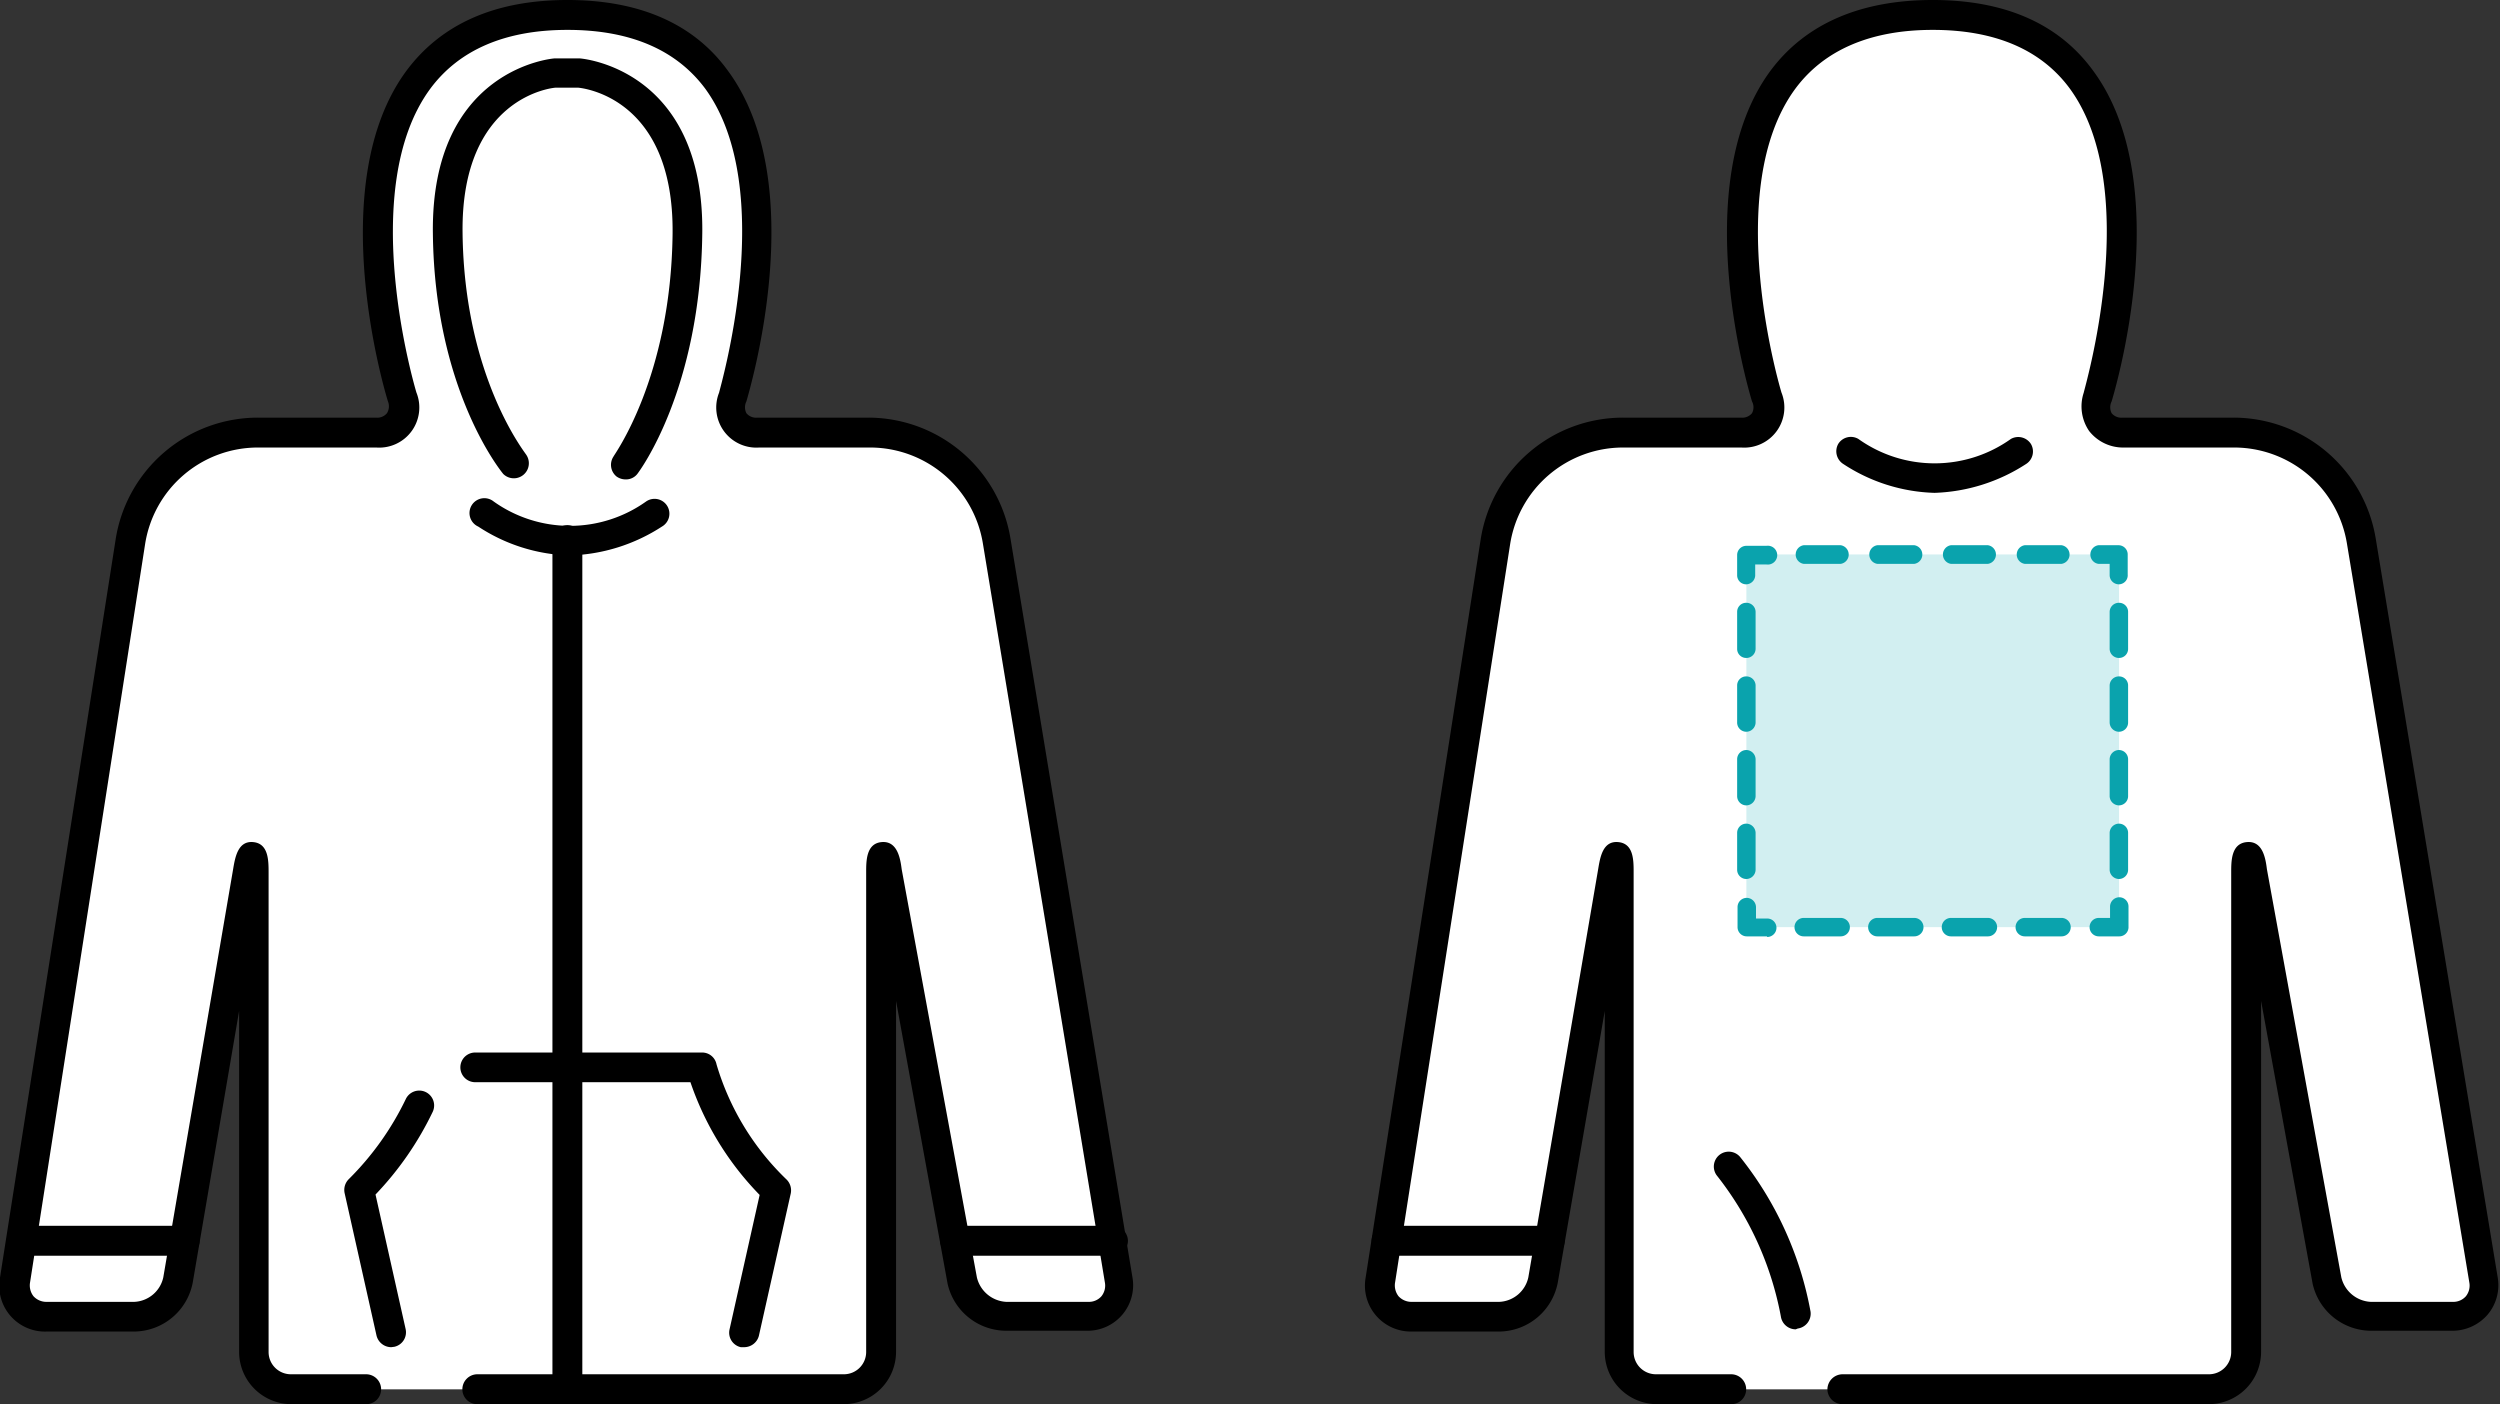
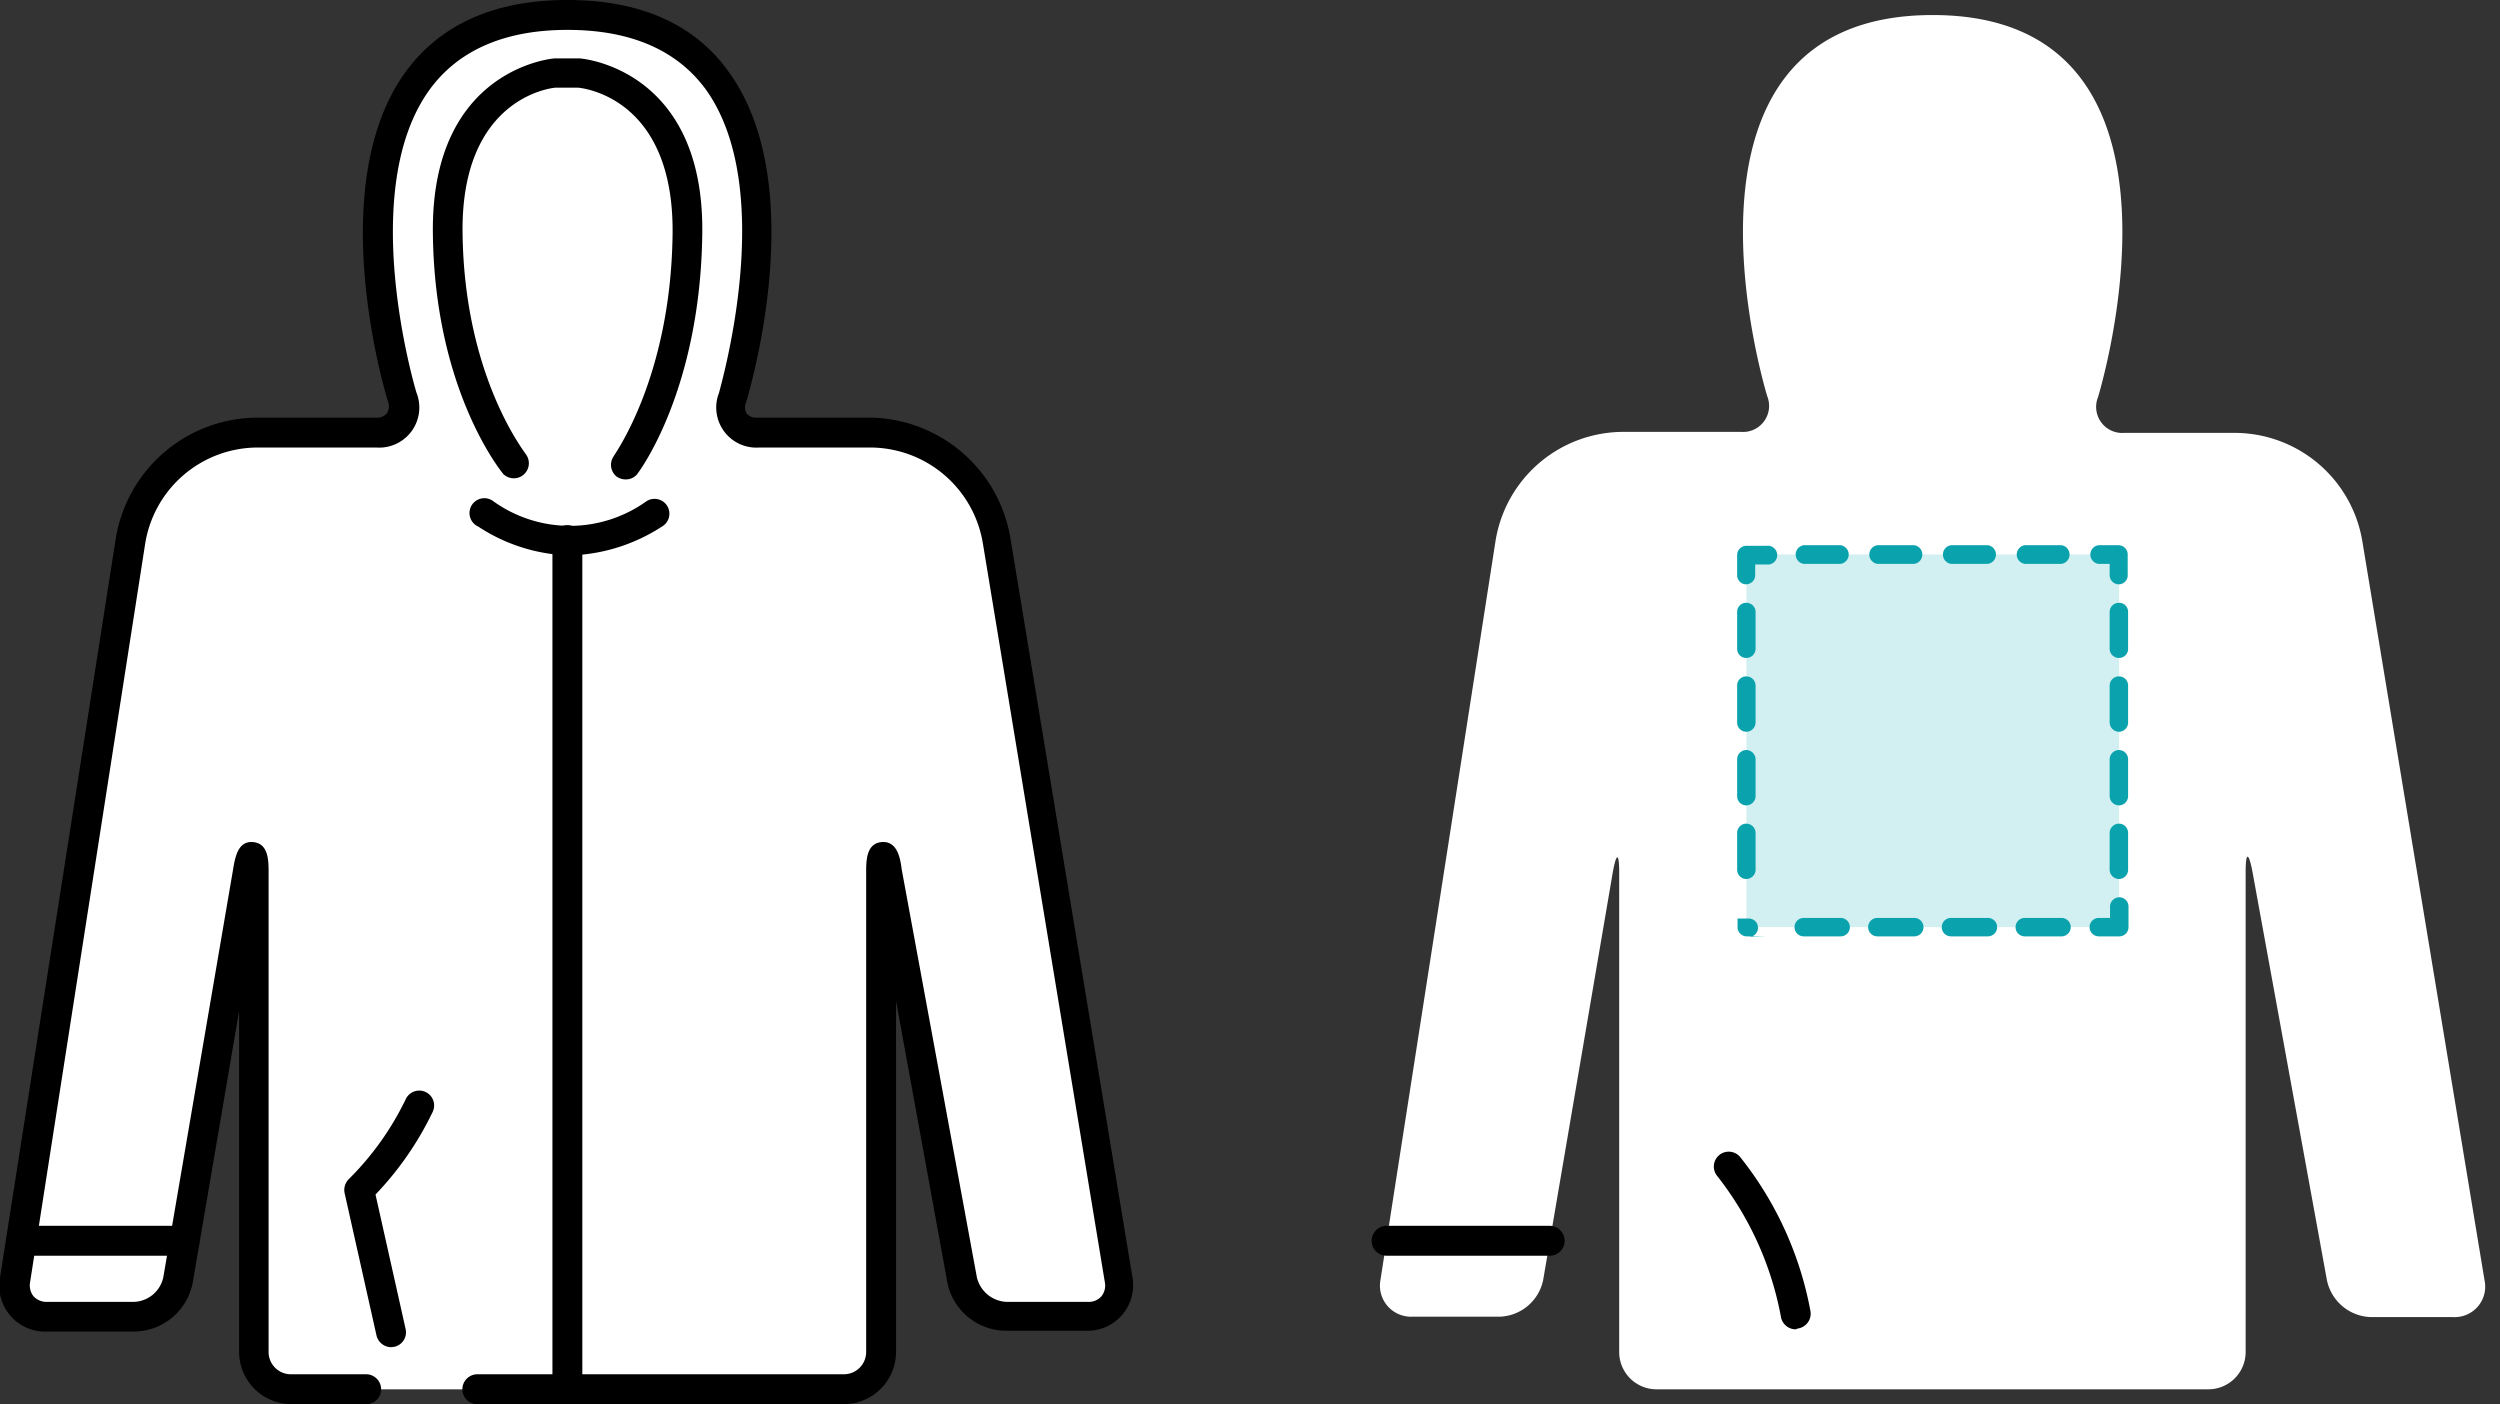
<svg xmlns="http://www.w3.org/2000/svg" viewBox="0 0 124.63 70">
  <rect x="0" y="0" width="124.63" height="70" fill="#333333" stroke="none" />
  <defs>
    <style>.cls-1{fill:#fff;}.cls-2{fill:#d2eff1;}.cls-3{fill:#0aa3ad;}</style>
  </defs>
  <title> edit_pattern_3</title>
  <g id="Layer_2" data-name="Layer 2">
    <g id="レイヤー_1" data-name="レイヤー 1">
      <path class="cls-1" d="M86.33,69.26H82.57a1.86,1.86,0,0,1-1.85-1.86V43.49c0-1-.14-1-.32,0L76.93,63.81a2.29,2.29,0,0,1-2.18,1.83H70.39a1.55,1.55,0,0,1-1.57-1.84L74.55,27a6.46,6.46,0,0,1,6.39-5.47h5.85a1.3,1.3,0,0,0,1.31-1.78s-5.87-19,8.25-19,8.24,19.05,8.24,19.05a1.3,1.3,0,0,0,1.31,1.78h5.49A6.46,6.46,0,0,1,117.77,27l6.09,36.83a1.52,1.52,0,0,1-1.56,1.83h-4.09A2.31,2.31,0,0,1,116,63.81l-3.71-20.35c-.19-1-.34-1-.34,0V67.4a1.86,1.86,0,0,1-1.85,1.86H91.85" />
-       <path d="M110.12,70H91.85a.75.75,0,0,1-.75-.74.76.76,0,0,1,.75-.75h18.27a1.11,1.11,0,0,0,1.11-1.11V43.49c0-.57,0-1.44.78-1.51s.93.78,1,1.35l3.71,20.35a1.59,1.59,0,0,0,1.46,1.22h4.09a.83.83,0,0,0,.66-.28.85.85,0,0,0,.17-.69L117,27.1a5.7,5.7,0,0,0-5.65-4.79H105.9a2.15,2.15,0,0,1-1.75-.82,2.17,2.17,0,0,1-.27-1.92c0-.1,3-10.1-.7-15.16-1.43-1.94-3.73-2.92-6.83-2.92s-5.41,1-6.84,2.92c-3.74,5.06-.73,15.06-.7,15.16a2,2,0,0,1-2,2.74H80.94a5.7,5.7,0,0,0-5.66,4.84L69.55,63.92a.88.88,0,0,0,.17.7.87.87,0,0,0,.67.28h4.36a1.55,1.55,0,0,0,1.44-1.22l3.48-20.34c.1-.6.23-1.43,1-1.36s.77.9.77,1.51V67.4a1.11,1.11,0,0,0,1.11,1.11h3.76a.75.75,0,0,1,.74.75.74.74,0,0,1-.74.74H82.57A2.61,2.61,0,0,1,80,67.4v-17L77.66,63.93a3,3,0,0,1-2.91,2.45H70.39a2.29,2.29,0,0,1-2.31-2.69l5.73-36.77a7.18,7.18,0,0,1,7.13-6.1h5.85a.63.63,0,0,0,.55-.22.62.62,0,0,0,0-.59c-.13-.44-3.26-10.81.92-16.48C90,1.19,92.74,0,96.35,0s6.3,1.19,8,3.53c4.18,5.67,1.06,16,.92,16.48a.65.65,0,0,0,0,.59.63.63,0,0,0,.55.22h5.49a7.19,7.19,0,0,1,7.12,6l6.08,36.83a2.28,2.28,0,0,1-.5,1.89,2.32,2.32,0,0,1-1.79.8h-4.09A3,3,0,0,1,115.29,64l-2.57-14.1V67.4A2.61,2.61,0,0,1,110.12,70Z" />
-       <path d="M96.44,24.57a8.71,8.71,0,0,1-4.55-1.44.75.75,0,0,1-.25-1,.74.74,0,0,1,1-.25,6.55,6.55,0,0,0,7.61,0,.75.75,0,0,1,1,.26.74.74,0,0,1-.26,1A8.89,8.89,0,0,1,96.44,24.57Z" />
      <path d="M77.26,62.6H69.12a.74.74,0,0,1-.74-.74.75.75,0,0,1,.74-.75h8.14a.75.75,0,0,1,.74.75A.74.74,0,0,1,77.26,62.6Z" />
      <path class="cls-1" d="M86.18,58.19a16.66,16.66,0,0,1,3.34,7.33" />
      <path d="M89.52,66.27a.75.75,0,0,1-.74-.64,16.11,16.11,0,0,0-3.17-7,.74.74,0,0,1,1.14-.95,17.37,17.37,0,0,1,3.51,7.71.75.75,0,0,1-.64.84Z" />
      <path class="cls-1" d="M18.28,69.26H14.52a1.86,1.86,0,0,1-1.85-1.86V43.49c0-1-.15-1-.32,0L8.87,63.81A2.28,2.28,0,0,1,6.7,65.64H2.34A1.55,1.55,0,0,1,.76,63.8L6.49,27a6.48,6.48,0,0,1,6.39-5.47h5.86a1.3,1.3,0,0,0,1.31-1.78s-5.87-19,8.24-19,8.25,19.05,8.25,19.05a1.3,1.3,0,0,0,1.31,1.78h5.49A6.46,6.46,0,0,1,49.72,27l6.09,36.83a1.53,1.53,0,0,1-1.56,1.83H50.16A2.31,2.31,0,0,1,48,63.81L44.26,43.46c-.19-1-.34-1-.34,0V67.4a1.86,1.86,0,0,1-1.85,1.86H23.79" />
      <path d="M42.07,70H23.79a.74.74,0,0,1-.74-.74.75.75,0,0,1,.74-.75H42.07a1.11,1.11,0,0,0,1.11-1.11V43.49c0-.57,0-1.44.77-1.51s.93.78,1,1.35L48.7,63.68a1.59,1.59,0,0,0,1.46,1.22h4.09a.83.83,0,0,0,.66-.28.85.85,0,0,0,.17-.69L49,27.1a5.7,5.7,0,0,0-5.65-4.79H37.85a2,2,0,0,1-2-2.74c0-.1,3-10.1-.7-15.16C33.7,2.47,31.4,1.49,28.29,1.49s-5.4,1-6.83,2.92c-3.74,5.06-.73,15.06-.7,15.16a2,2,0,0,1-2,2.74H12.88a5.69,5.69,0,0,0-5.65,4.84L1.5,63.92a.88.88,0,0,0,.17.7.87.87,0,0,0,.67.28H6.7a1.55,1.55,0,0,0,1.44-1.22l3.48-20.34c.1-.6.24-1.43,1-1.36s.77.9.77,1.51V67.4a1.11,1.11,0,0,0,1.11,1.11h3.76a.75.75,0,0,1,.74.75.74.74,0,0,1-.74.74H14.52a2.61,2.61,0,0,1-2.6-2.6v-17L9.61,63.93A3,3,0,0,1,6.7,66.38H2.34A2.28,2.28,0,0,1,0,63.69L5.76,26.92a7.18,7.18,0,0,1,7.12-6.1h5.86a.63.63,0,0,0,.55-.22.65.65,0,0,0,.05-.59c-.14-.44-3.26-10.81.92-16.48C22,1.19,24.69,0,28.29,0s6.31,1.19,8,3.53c4.18,5.67,1.05,16,.92,16.48a.65.65,0,0,0,0,.59.63.63,0,0,0,.55.22h5.49a7.19,7.19,0,0,1,7.12,6l6.08,36.83a2.27,2.27,0,0,1-2.29,2.69H50.16A3,3,0,0,1,47.24,64l-2.57-14.1V67.4A2.61,2.61,0,0,1,42.07,70Z" />
      <path class="cls-1" d="M23.69,53.19H35a13.53,13.53,0,0,0,3.69,6.13l-1.59,7.09" />
-       <path d="M37.09,67.16l-.16,0a.74.74,0,0,1-.56-.89l1.5-6.7a14.92,14.92,0,0,1-3.45-5.62H23.69a.74.74,0,1,1,0-1.48H35a.73.73,0,0,1,.72.59,13.11,13.11,0,0,0,3.5,5.75.76.76,0,0,1,.2.69l-1.59,7.1A.76.76,0,0,1,37.09,67.16Z" />
-       <path class="cls-1" d="M20.9,55.11a15.07,15.07,0,0,1-3,4.21l1.59,7.09" />
      <path d="M19.5,67.16a.76.76,0,0,1-.73-.58l-1.59-7.1a.76.76,0,0,1,.2-.69,14.42,14.42,0,0,0,2.85-4,.74.74,0,1,1,1.34.64,15.89,15.89,0,0,1-2.85,4.12l1.5,6.7a.74.74,0,0,1-.56.89Z" />
      <path d="M31.18,23.9a.78.78,0,0,1-.45-.15.75.75,0,0,1-.14-1c0-.05,2.86-3.89,2.94-11.11C33.6,4.82,29,4.39,28.82,4.37H27.71c-.14,0-4.73.45-4.65,7.23.08,7.22,3.15,11,3.18,11.08a.75.75,0,0,1-1.15.95c-.14-.17-3.43-4.23-3.51-12-.1-8.22,6-8.72,6.08-8.72h1.22c.11,0,6.23.5,6.13,8.72-.09,7.77-3.11,11.83-3.24,12A.72.72,0,0,1,31.18,23.9Z" />
      <path d="M28.39,27.69a8.71,8.71,0,0,1-4.55-1.44A.74.74,0,1,1,24.61,25a6.55,6.55,0,0,0,7.6,0A.74.74,0,1,1,33,26.25,8.89,8.89,0,0,1,28.39,27.69Z" />
-       <path d="M55.48,62.6H47.61a.74.74,0,0,1-.74-.74.75.75,0,0,1,.74-.75h7.87a.76.76,0,0,1,.75.75A.75.75,0,0,1,55.48,62.6Z" />
      <path d="M9.21,62.6H1.07a.74.74,0,0,1-.74-.74.75.75,0,0,1,.74-.75H9.21a.75.75,0,0,1,.74.75A.74.74,0,0,1,9.21,62.6Z" />
      <rect class="cls-2" x="87.06" y="27.64" width="18.58" height="18.58" />
      <path class="cls-3" d="M105.63,46.68h-1a.46.46,0,0,1,0-.92h.56v-.57a.47.47,0,0,1,.46-.46.46.46,0,0,1,.46.46v1A.46.46,0,0,1,105.63,46.68Z" />
      <path class="cls-3" d="M102.77,46.68h-1.83a.46.46,0,0,1,0-.92h1.83a.46.46,0,0,1,0,.92Zm-3.67,0H97.26a.46.46,0,1,1,0-.92H99.1a.46.46,0,0,1,0,.92Zm-3.67,0H93.59a.46.46,0,1,1,0-.92h1.84a.46.46,0,1,1,0,.92Zm-3.67,0H89.92a.46.46,0,1,1,0-.92h1.84a.46.46,0,1,1,0,.92Z" />
-       <path class="cls-3" d="M88.08,46.68h-1a.46.46,0,0,1-.46-.46v-1a.46.46,0,0,1,.46-.46.47.47,0,0,1,.46.46v.57h.56a.46.46,0,1,1,0,.92Z" />
+       <path class="cls-3" d="M88.08,46.68h-1a.46.46,0,0,1-.46-.46v-1v.57h.56a.46.46,0,1,1,0,.92Z" />
      <path class="cls-3" d="M87.06,43.82a.46.46,0,0,1-.46-.46V41.52a.46.46,0,0,1,.46-.46.47.47,0,0,1,.46.46v1.84A.47.47,0,0,1,87.06,43.82Zm0-3.67a.46.46,0,0,1-.46-.46V37.85a.46.46,0,0,1,.46-.46.47.47,0,0,1,.46.46v1.84A.47.47,0,0,1,87.06,40.15Zm0-3.67A.46.46,0,0,1,86.6,36V34.18a.45.45,0,0,1,.46-.46.46.46,0,0,1,.46.46V36A.47.47,0,0,1,87.06,36.48Zm0-3.68a.45.45,0,0,1-.46-.46V30.51a.45.45,0,0,1,.46-.46.46.46,0,0,1,.46.46v1.83A.46.46,0,0,1,87.06,32.8Z" />
      <path class="cls-3" d="M87.06,29.13a.45.45,0,0,1-.46-.46v-1a.46.46,0,0,1,.46-.46h1a.47.47,0,1,1,0,.93h-.56v.56A.46.46,0,0,1,87.06,29.13Z" />
      <path class="cls-3" d="M102.77,28.11h-1.83a.47.47,0,0,1,0-.93h1.83a.47.47,0,0,1,0,.93Zm-3.67,0H97.26a.47.47,0,0,1,0-.93H99.1a.47.47,0,0,1,0,.93Zm-3.67,0H93.59a.47.47,0,0,1,0-.93h1.84a.47.47,0,0,1,0,.93Zm-3.67,0H89.92a.47.47,0,0,1,0-.93h1.84a.47.47,0,0,1,0,.93Z" />
      <path class="cls-3" d="M105.63,29.13a.46.46,0,0,1-.46-.46v-.56h-.56a.47.47,0,0,1,0-.93h1a.46.46,0,0,1,.46.46v1A.45.45,0,0,1,105.63,29.13Z" />
      <path class="cls-3" d="M105.63,43.82a.47.47,0,0,1-.46-.46V41.52a.47.47,0,0,1,.46-.46.46.46,0,0,1,.46.46v1.84A.46.46,0,0,1,105.63,43.82Zm0-3.67a.47.47,0,0,1-.46-.46V37.85a.47.47,0,0,1,.46-.46.46.46,0,0,1,.46.46v1.84A.46.46,0,0,1,105.63,40.15Zm0-3.67a.47.47,0,0,1-.46-.47V34.18a.46.46,0,0,1,.46-.46.45.45,0,0,1,.46.46V36A.46.46,0,0,1,105.63,36.48Zm0-3.68a.46.46,0,0,1-.46-.46V30.51a.46.46,0,0,1,.46-.46.45.45,0,0,1,.46.46v1.83A.45.45,0,0,1,105.63,32.8Z" />
      <line class="cls-1" x1="28.29" y1="26.92" x2="28.29" y2="69.24" />
      <path d="M28.29,70a.75.75,0,0,1-.75-.74V26.92a.75.75,0,0,1,.75-.74.74.74,0,0,1,.74.74V69.24A.74.74,0,0,1,28.29,70Z" />
    </g>
  </g>
</svg>